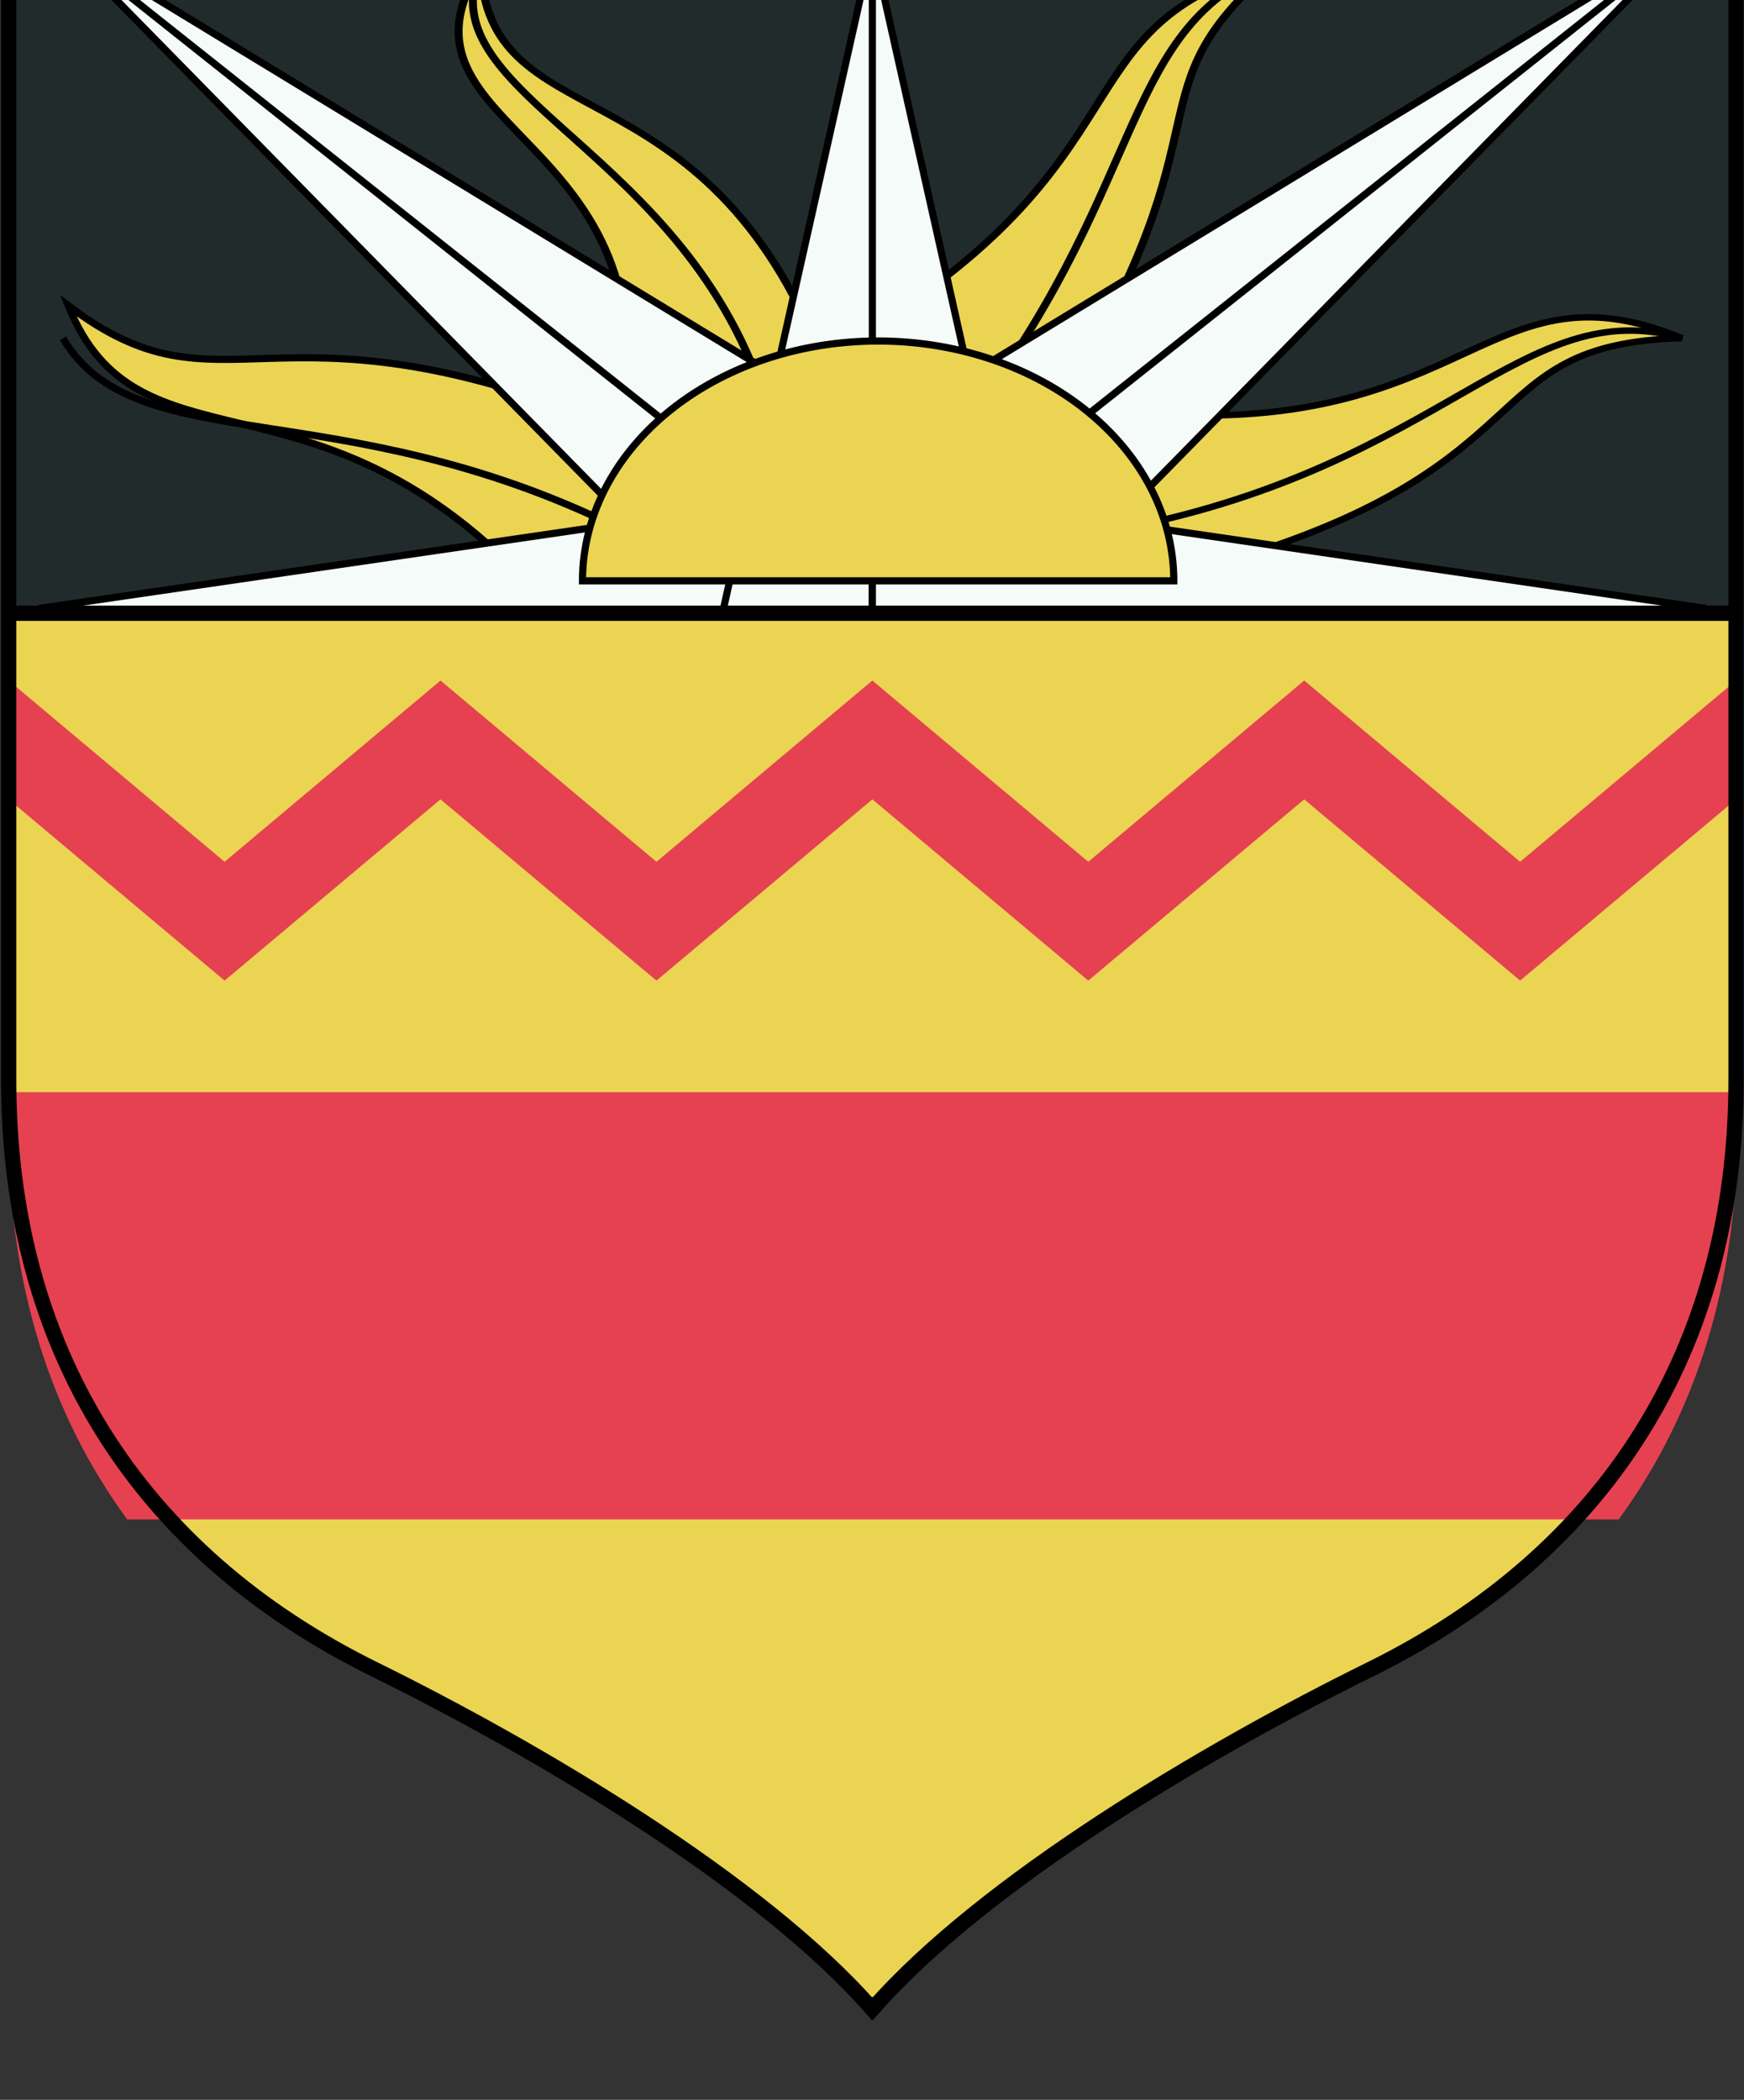
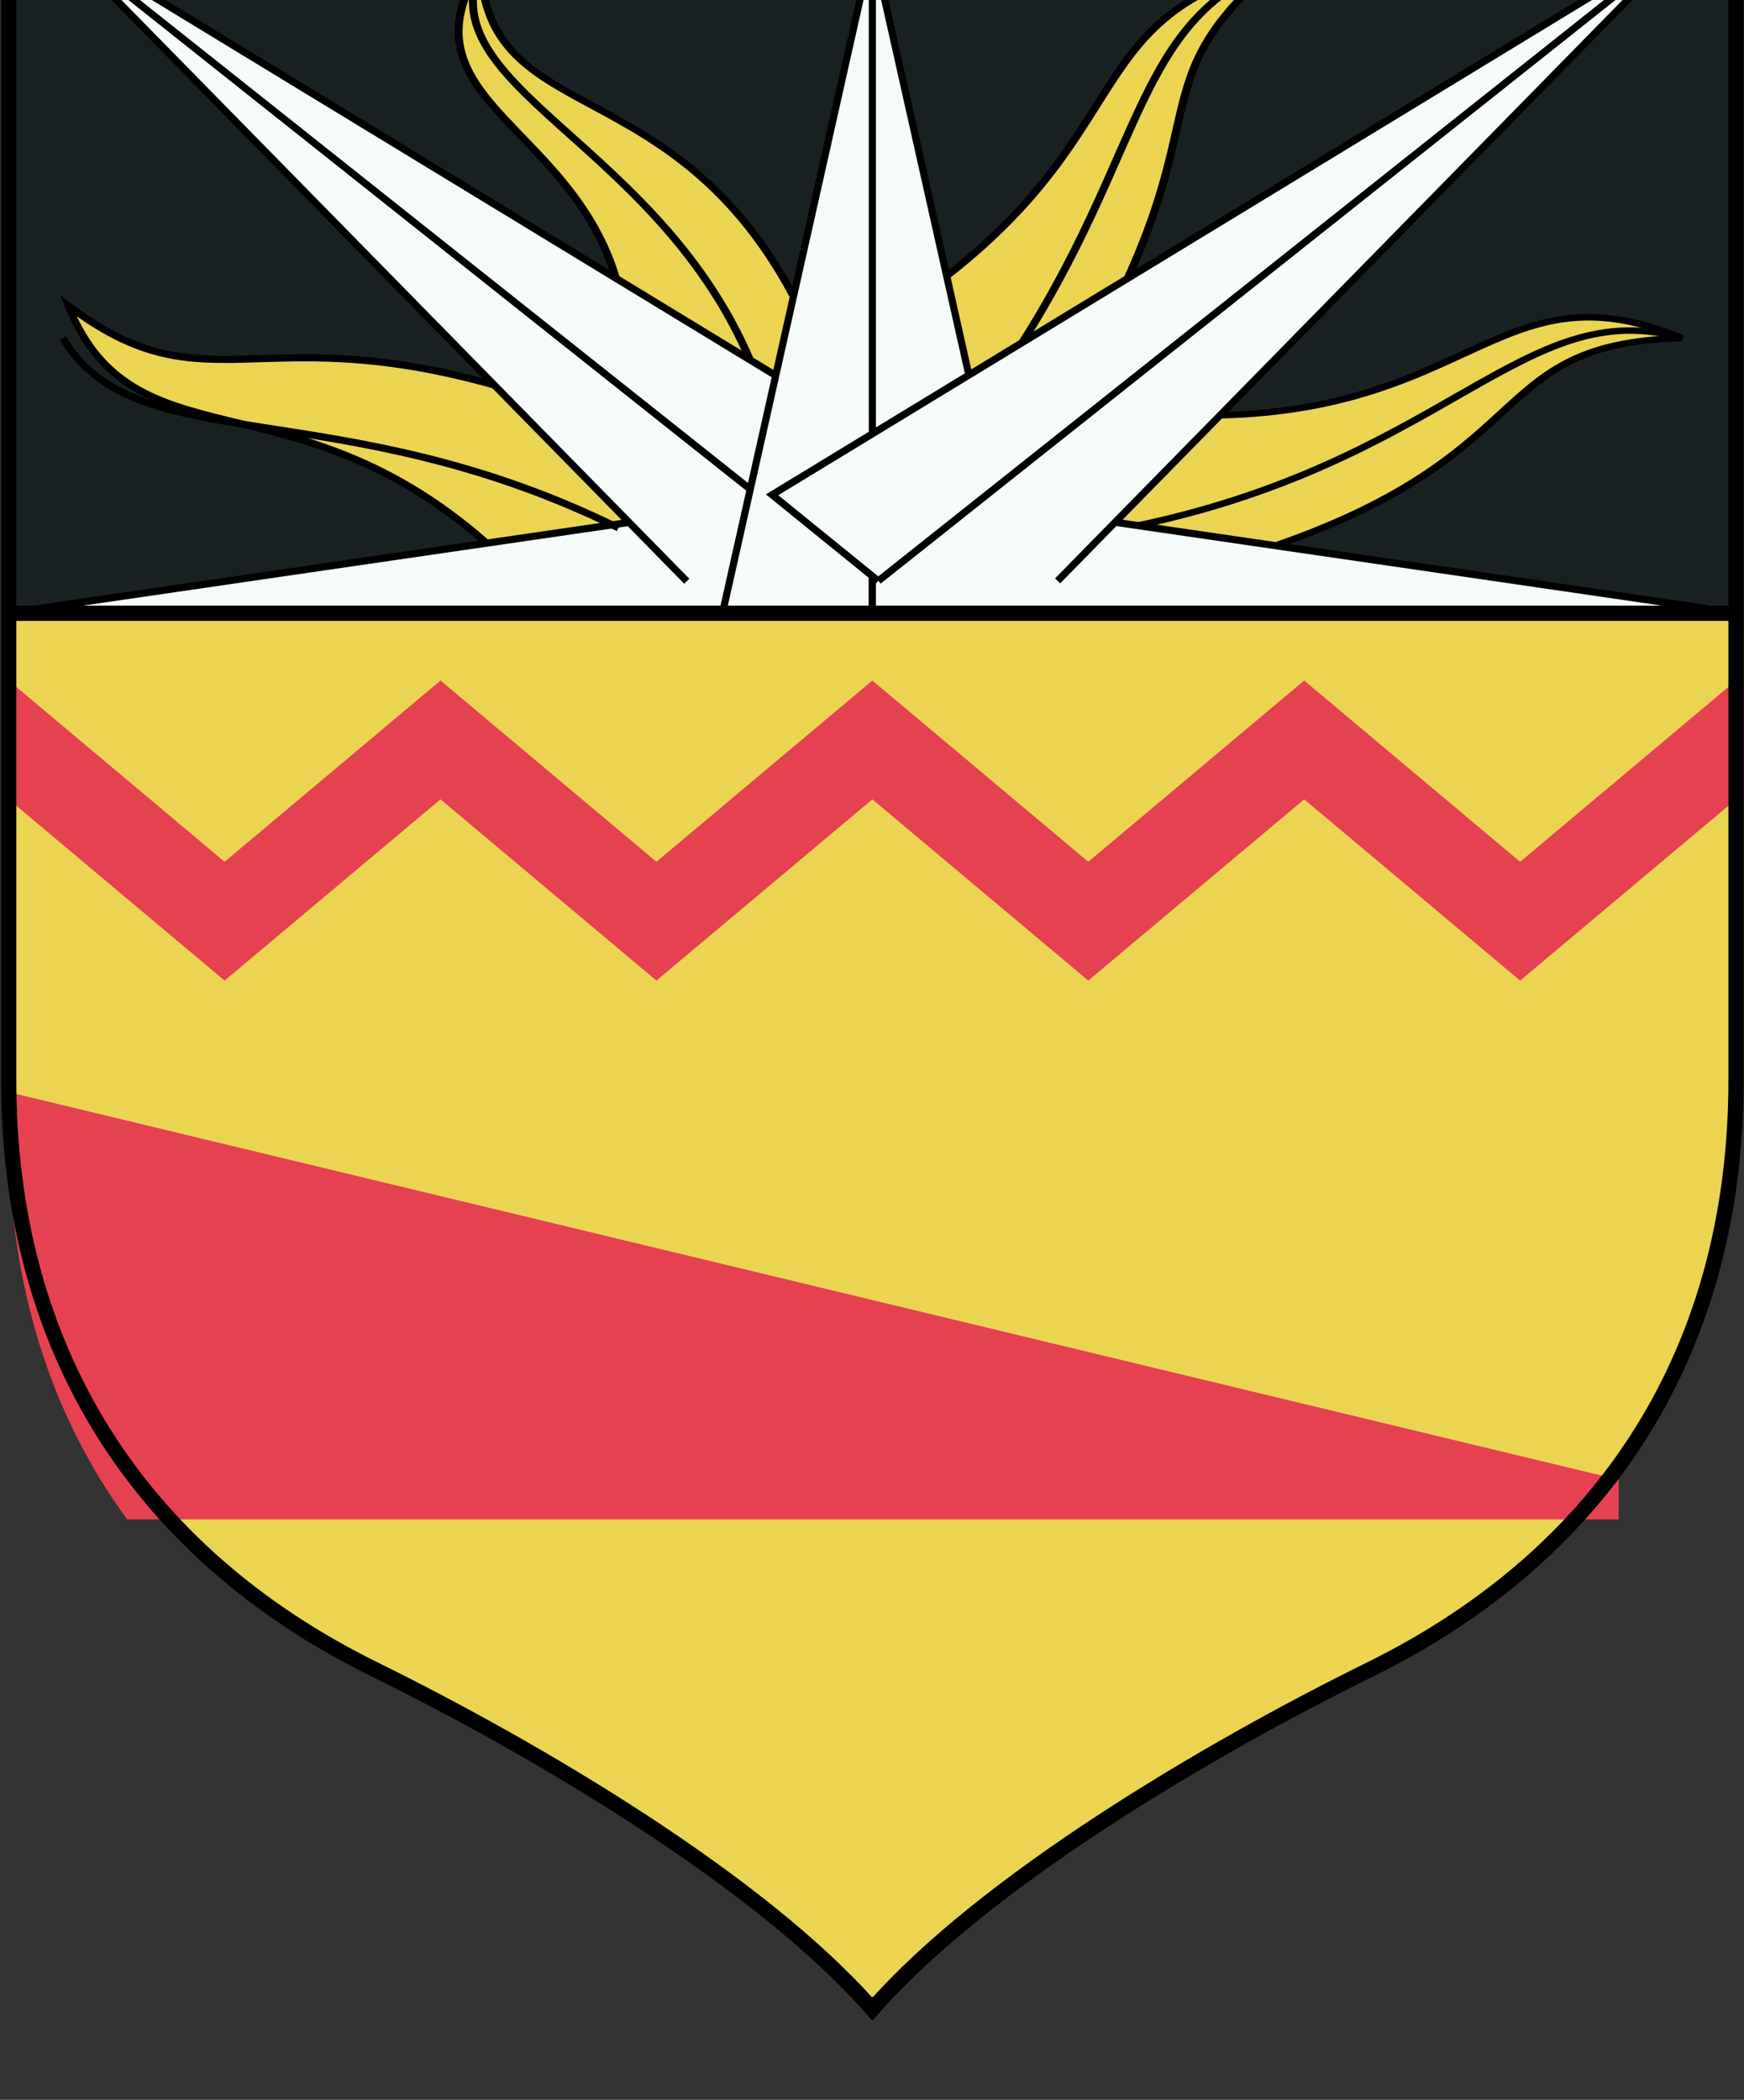
<svg xmlns="http://www.w3.org/2000/svg" xmlns:ns1="http://www.inkscape.org/namespaces/inkscape" xmlns:ns2="http://sodipodi.sourceforge.net/DTD/sodipodi-0.dtd" xmlns:xlink="http://www.w3.org/1999/xlink" width="96.673mm" height="116.384mm" viewBox="0 0 96.673 116.384" version="1.1" id="svg17639" ns1:version="0.92.3 (2405546, 2018-03-11)" ns2:docname="COA Attre Nilf.svg">
  <rect x="0" y="0" width="96.673" height="116.384" fill="#333333" stroke="none" />
  <defs id="defs17633">
    <ns1:path-effect effect="spiro" id="path-effect13005-1-5-8" is_visible="true" />
  </defs>
  <ns2:namedview id="base" pagecolor="#ffffff" bordercolor="#666666" borderopacity="1.0" ns1:pageopacity="0.0" ns1:pageshadow="2" ns1:zoom="0.35" ns1:cx="1059.8318" ns1:cy="157.08158" ns1:document-units="mm" ns1:current-layer="layer1" showgrid="false" fit-margin-top="0" fit-margin-left="0" fit-margin-right="0" fit-margin-bottom="0" ns1:window-width="1920" ns1:window-height="1017" ns1:window-x="-4" ns1:window-y="-4" ns1:window-maximized="1" />
  <g ns1:label="Layer 1" ns1:groupmode="layer" id="layer1" transform="translate(351.473,-74.01)">
    <g transform="matrix(0.282,0,0,0.282,-278.163,-5404.16)" id="g16037">
      <path ns1:connector-curvature="0" id="use15900" d="m -258.26,19638.395 c 1.3e-4,52.886 25.529,92.994 71.907,115.846 32.024,15.779 75.93,41.748 97.784,66.701 0.026,-0.03 0.054,-0.05 0.08,-0.08 0.026,0.03 0.054,0.05 0.08,0.08 21.855,-24.953 65.76,-50.922 97.784,-66.701 46.378,-22.852 71.907,-62.96 71.907,-115.846 l -1e-4,-91.729 h -339.542 z" style="opacity:1;fill:#ead452;fill-opacity:1;fill-rule:evenodd;stroke:none;stroke-width:3;stroke-miterlimit:4;stroke-dasharray:none;stroke-opacity:1" ns2:nodetypes="sscccssccs" />
      <path style="display:inline;opacity:1;fill:#192021;fill-opacity:1;fill-rule:evenodd;stroke:none;stroke-width:3;stroke-linecap:butt;stroke-linejoin:miter;stroke-miterlimit:4;stroke-dasharray:none;stroke-opacity:1" d="m 81.282,19546.666 v -134.326 h -339.542 v 134.326 z" id="path1411-6-9-4-2-8-6-7-7-7-8-9-7-2-7-8-4-2-4" ns1:connector-curvature="0" ns2:nodetypes="ccccc" />
-       <path style="display:inline;opacity:1;fill:#222b2c;fill-opacity:1;fill-rule:evenodd;stroke:none;stroke-width:3;stroke-linecap:butt;stroke-linejoin:miter;stroke-miterlimit:4;stroke-dasharray:none;stroke-opacity:1" d="m -258.26,19412.34 v 134.326 H 81.282 v -134.326 z" id="path1411-6-9-4-2-8-6-7-7-7-8-9-7-2-7-2-1-9" ns1:connector-curvature="0" ns2:nodetypes="ccccc" />
-       <path ns1:connector-curvature="0" id="use15915" transform="matrix(0.938,0,0,0.938,-300.244,485.757)" d="m 44.783,20421.154 v 8.326 c 7.8e-5,31.632 8.565,58.975 24.809,81.194 H 382.152 c 16.244,-22.219 24.809,-49.562 24.809,-81.194 v -8.326 z" style="color:#000000;clip-rule:nonzero;display:inline;overflow:visible;visibility:visible;opacity:1;isolation:auto;mix-blend-mode:normal;color-interpolation:sRGB;color-interpolation-filters:linearRGB;solid-color:#000000;solid-opacity:1;fill:#e64151;fill-opacity:1;fill-rule:evenodd;stroke:none;stroke-width:1.85;stroke-linecap:butt;stroke-linejoin:miter;stroke-miterlimit:4;stroke-dasharray:none;stroke-dashoffset:0;stroke-opacity:1;paint-order:fill markers stroke;color-rendering:auto;image-rendering:auto;shape-rendering:auto;text-rendering:auto;enable-background:accumulate" />
+       <path ns1:connector-curvature="0" id="use15915" transform="matrix(0.938,0,0,0.938,-300.244,485.757)" d="m 44.783,20421.154 v 8.326 c 7.8e-5,31.632 8.565,58.975 24.809,81.194 H 382.152 v -8.326 z" style="color:#000000;clip-rule:nonzero;display:inline;overflow:visible;visibility:visible;opacity:1;isolation:auto;mix-blend-mode:normal;color-interpolation:sRGB;color-interpolation-filters:linearRGB;solid-color:#000000;solid-opacity:1;fill:#e64151;fill-opacity:1;fill-rule:evenodd;stroke:none;stroke-width:1.85;stroke-linecap:butt;stroke-linejoin:miter;stroke-miterlimit:4;stroke-dasharray:none;stroke-dashoffset:0;stroke-opacity:1;paint-order:fill markers stroke;color-rendering:auto;image-rendering:auto;shape-rendering:auto;text-rendering:auto;enable-background:accumulate" />
      <path style="color:#000000;clip-rule:nonzero;display:inline;overflow:visible;visibility:visible;opacity:1;isolation:auto;mix-blend-mode:normal;color-interpolation:sRGB;color-interpolation-filters:linearRGB;solid-color:#000000;solid-opacity:1;fill:#e64151;fill-opacity:1;fill-rule:evenodd;stroke:none;stroke-width:0.469;stroke-linecap:round;stroke-linejoin:round;stroke-miterlimit:4;stroke-dasharray:none;stroke-dashoffset:0;stroke-opacity:1;paint-order:fill markers stroke;color-rendering:auto;image-rendering:auto;shape-rendering:auto;text-rendering:auto;enable-background:accumulate" d="m -258.26,19559.89 42.443,35.625 42.443,-35.625 42.443,35.625 42.443,-35.625 42.443,35.625 42.443,-35.625 42.443,35.625 42.443,-35.625 v 23.352 l -42.443,35.625 -42.443,-35.625 -42.443,35.625 -42.443,-35.625 -42.443,35.625 -42.443,-35.625 -42.443,35.625 -42.443,-35.625 z" id="rect16333-9-0-33" ns1:connector-curvature="0" ns2:nodetypes="ccccccccccccccccccc" />
      <path ns2:nodetypes="sscccsscccs" style="opacity:1;fill:none;fill-opacity:1;fill-rule:evenodd;stroke:#000000;stroke-width:3;stroke-miterlimit:4;stroke-dasharray:none;stroke-opacity:1" d="m -258.26,19638.395 c 0,52.886 25.529,92.994 71.907,115.846 32.024,15.779 75.93,41.748 97.784,66.701 0.026,-0.03 0.054,-0.05 0.08,-0.08 0.026,0.03 0.054,0.05 0.08,0.08 21.855,-24.953 65.76,-50.922 97.784,-66.701 46.378,-22.852 71.907,-62.96 71.907,-115.846 V 19412.34 H -88.489 -258.26 Z" id="path10-7-8-2-5-0-9-5-5-0-4-2-3-3-6-2-5-1-4-8-9-4-1-3-9-2-4" ns1:connector-curvature="0" />
      <g id="g12724-1-8-7-8" transform="rotate(-180,-1263.264,15987.336)">
        <g style="fill:#fcd116;stroke:#000000;stroke-width:0.367;stroke-miterlimit:4;stroke-dasharray:none" transform="matrix(4.537,1.525,-1.879,3.68,-2438.039,12428.005)" id="wavyray-7-7-3-5-5">
          <path d="M 0,0 6,12 C -2,25 4.366,29.619 -2.634,35.619 0.366,27.619 -4,28 -3,13" id="path3431-2-6-5-4-6" ns1:connector-curvature="0" style="fill:#ead452;fill-opacity:1;stroke-width:0.318;stroke-miterlimit:4;stroke-dasharray:none" ns2:nodetypes="cccc" />
          <path d="M 0,11 C -2,24 1.866,30.619 -2.634,35.619" id="path3433-7-8-8-0-9" ns1:connector-curvature="0" style="fill:none;stroke-width:0.318;stroke-miterlimit:4;stroke-dasharray:none" ns2:nodetypes="cc" />
        </g>
        <path style="fill:#ead452;fill-opacity:1;stroke:#000000;stroke-width:1.5;stroke-miterlimit:4;stroke-dasharray:none" d="m -2280.314,12738.396 56.904,32.918 c 70.593,28.318 80.108,-0.04 112.812,24.747 -14.603,-36.239 -51.252,-10.842 -95.877,-57.665 z" transform="matrix(0.938,0,0,0.938,-300.244,485.757)" id="path12600-2-3-6-0" ns1:connector-curvature="0" ns2:nodetypes="ccccc" />
        <use x="0" y="0" xlink:href="#path12506-5-4-1-7" id="use12598-3-8-0-9" transform="matrix(-1,0,0,1,-4876.121,3.9476658e-4)" width="100%" height="100%" />
        <path d="m -2388.127,12444.775 c 55.227,27.179 94.968,13.104 109.197,37.289" id="path12602-8-0-7-8" ns1:connector-curvature="0" style="fill:none;stroke:#000000;stroke-width:1.406;stroke-miterlimit:4;stroke-dasharray:none" ns2:nodetypes="cc" />
        <g id="g12524-3-6-3-3" transform="matrix(1.879,3.68,-4.537,1.525,-2438.038,12428.005)" style="fill:#fcd116;stroke:#000000;stroke-width:0.367;stroke-miterlimit:4;stroke-dasharray:none">
          <path style="fill:#ead452;fill-opacity:1;stroke-width:0.318;stroke-miterlimit:4;stroke-dasharray:none" ns1:connector-curvature="0" id="path12520-2-3-6-7" d="M 0,0 6,12 C -2,25 7.139,29.124 0.139,35.124 3.139,27.124 -4,28 -3,13" ns2:nodetypes="cccc" />
          <path style="fill:none;stroke-width:0.318;stroke-miterlimit:4;stroke-dasharray:none" ns1:connector-curvature="0" id="path12522-3-2-7-3" d="M 0,11 C -2,24 4.639,30.124 0.139,35.124" ns2:nodetypes="cc" />
        </g>
        <g id="use12556-8-6-8-4" transform="matrix(4.537,-1.525,1.879,3.68,-2438.038,12428.005)" style="fill:#fcd116;stroke:#000000;stroke-width:0.367;stroke-miterlimit:4;stroke-dasharray:none">
          <path ns2:nodetypes="cccc" style="fill:#ead452;fill-opacity:1;stroke-width:0.318;stroke-miterlimit:4;stroke-dasharray:none" ns1:connector-curvature="0" id="path12653-4-3-8-4" d="M 0,0 6,12 C -2,25 9.281,29.473 2.281,35.473 5.281,27.473 -4,28 -3,13" />
          <path ns2:nodetypes="cc" style="fill:none;stroke-width:0.318;stroke-miterlimit:4;stroke-dasharray:none" ns1:connector-curvature="0" id="path12655-3-8-9-0" d="M 0,11 C -2,24 6.781,30.473 2.281,35.473" />
        </g>
        <use x="0" y="0" xlink:href="#path12373-1-0-4-2" id="use12635-3-5-6-6" transform="matrix(-1,0,0,1,-4876.02,-0.077)" width="100%" height="100%" />
        <path d="m -2438.039,12428.005 h 29.467 l -29.467,131.463 -29.467,-131.463 h 29.467 v 131.463" id="straightray-1-9-7-0-8" ns1:connector-curvature="0" style="fill:#f5fbf8;fill-opacity:1;stroke:#000000;stroke-width:1.406;stroke-miterlimit:4;stroke-dasharray:none" />
        <path style="fill:#f5fbf8;fill-opacity:1;stroke:#000000;stroke-width:1.406;stroke-miterlimit:4;stroke-dasharray:none" ns1:connector-curvature="0" id="path12506-5-4-1-7" d="m -2438.038,12428.943 v 23.902 l -163.945,-23.902" ns2:nodetypes="ccc" />
        <path style="fill:#f5fbf8;fill-opacity:1;stroke:#000000;stroke-width:1.5;stroke-miterlimit:4;stroke-dasharray:none" d="m -2317.926,12738.396 -132.629,135.157 192.467,-117.127 -22.227,-18.03 m -0.046,0 -170.194,135.155" transform="matrix(0.938,0,0,0.938,-300.244,485.757)" id="path12373-1-0-4-2" ns1:connector-curvature="0" ns2:nodetypes="cccccc" />
-         <path style="fill:#ead452;fill-opacity:1;stroke:#000000;stroke-width:1.5;stroke-miterlimit:4;stroke-dasharray:none" d="m -2342.269,12738.396 a 61.955,50.254 0 0 0 61.955,50.256 61.955,50.254 0 0 0 61.955,-50.256 h -61.955 z" transform="matrix(0.938,0,0,0.938,-300.244,485.757)" id="circle3450-0-2-3-1-8" ns1:connector-curvature="0" />
      </g>
      <path ns1:original-d="M -258.2601,19546.666 H 81.2816" ns1:path-effect="#path-effect13005-1-5-8" ns1:connector-curvature="0" id="path13003-1-6-1" d="M -258.26,19546.666 H 81.282" style="fill:none;fill-rule:evenodd;stroke:#000000;stroke-width:3;stroke-linecap:butt;stroke-linejoin:miter;stroke-miterlimit:4;stroke-dasharray:none;stroke-opacity:1" />
    </g>
  </g>
</svg>